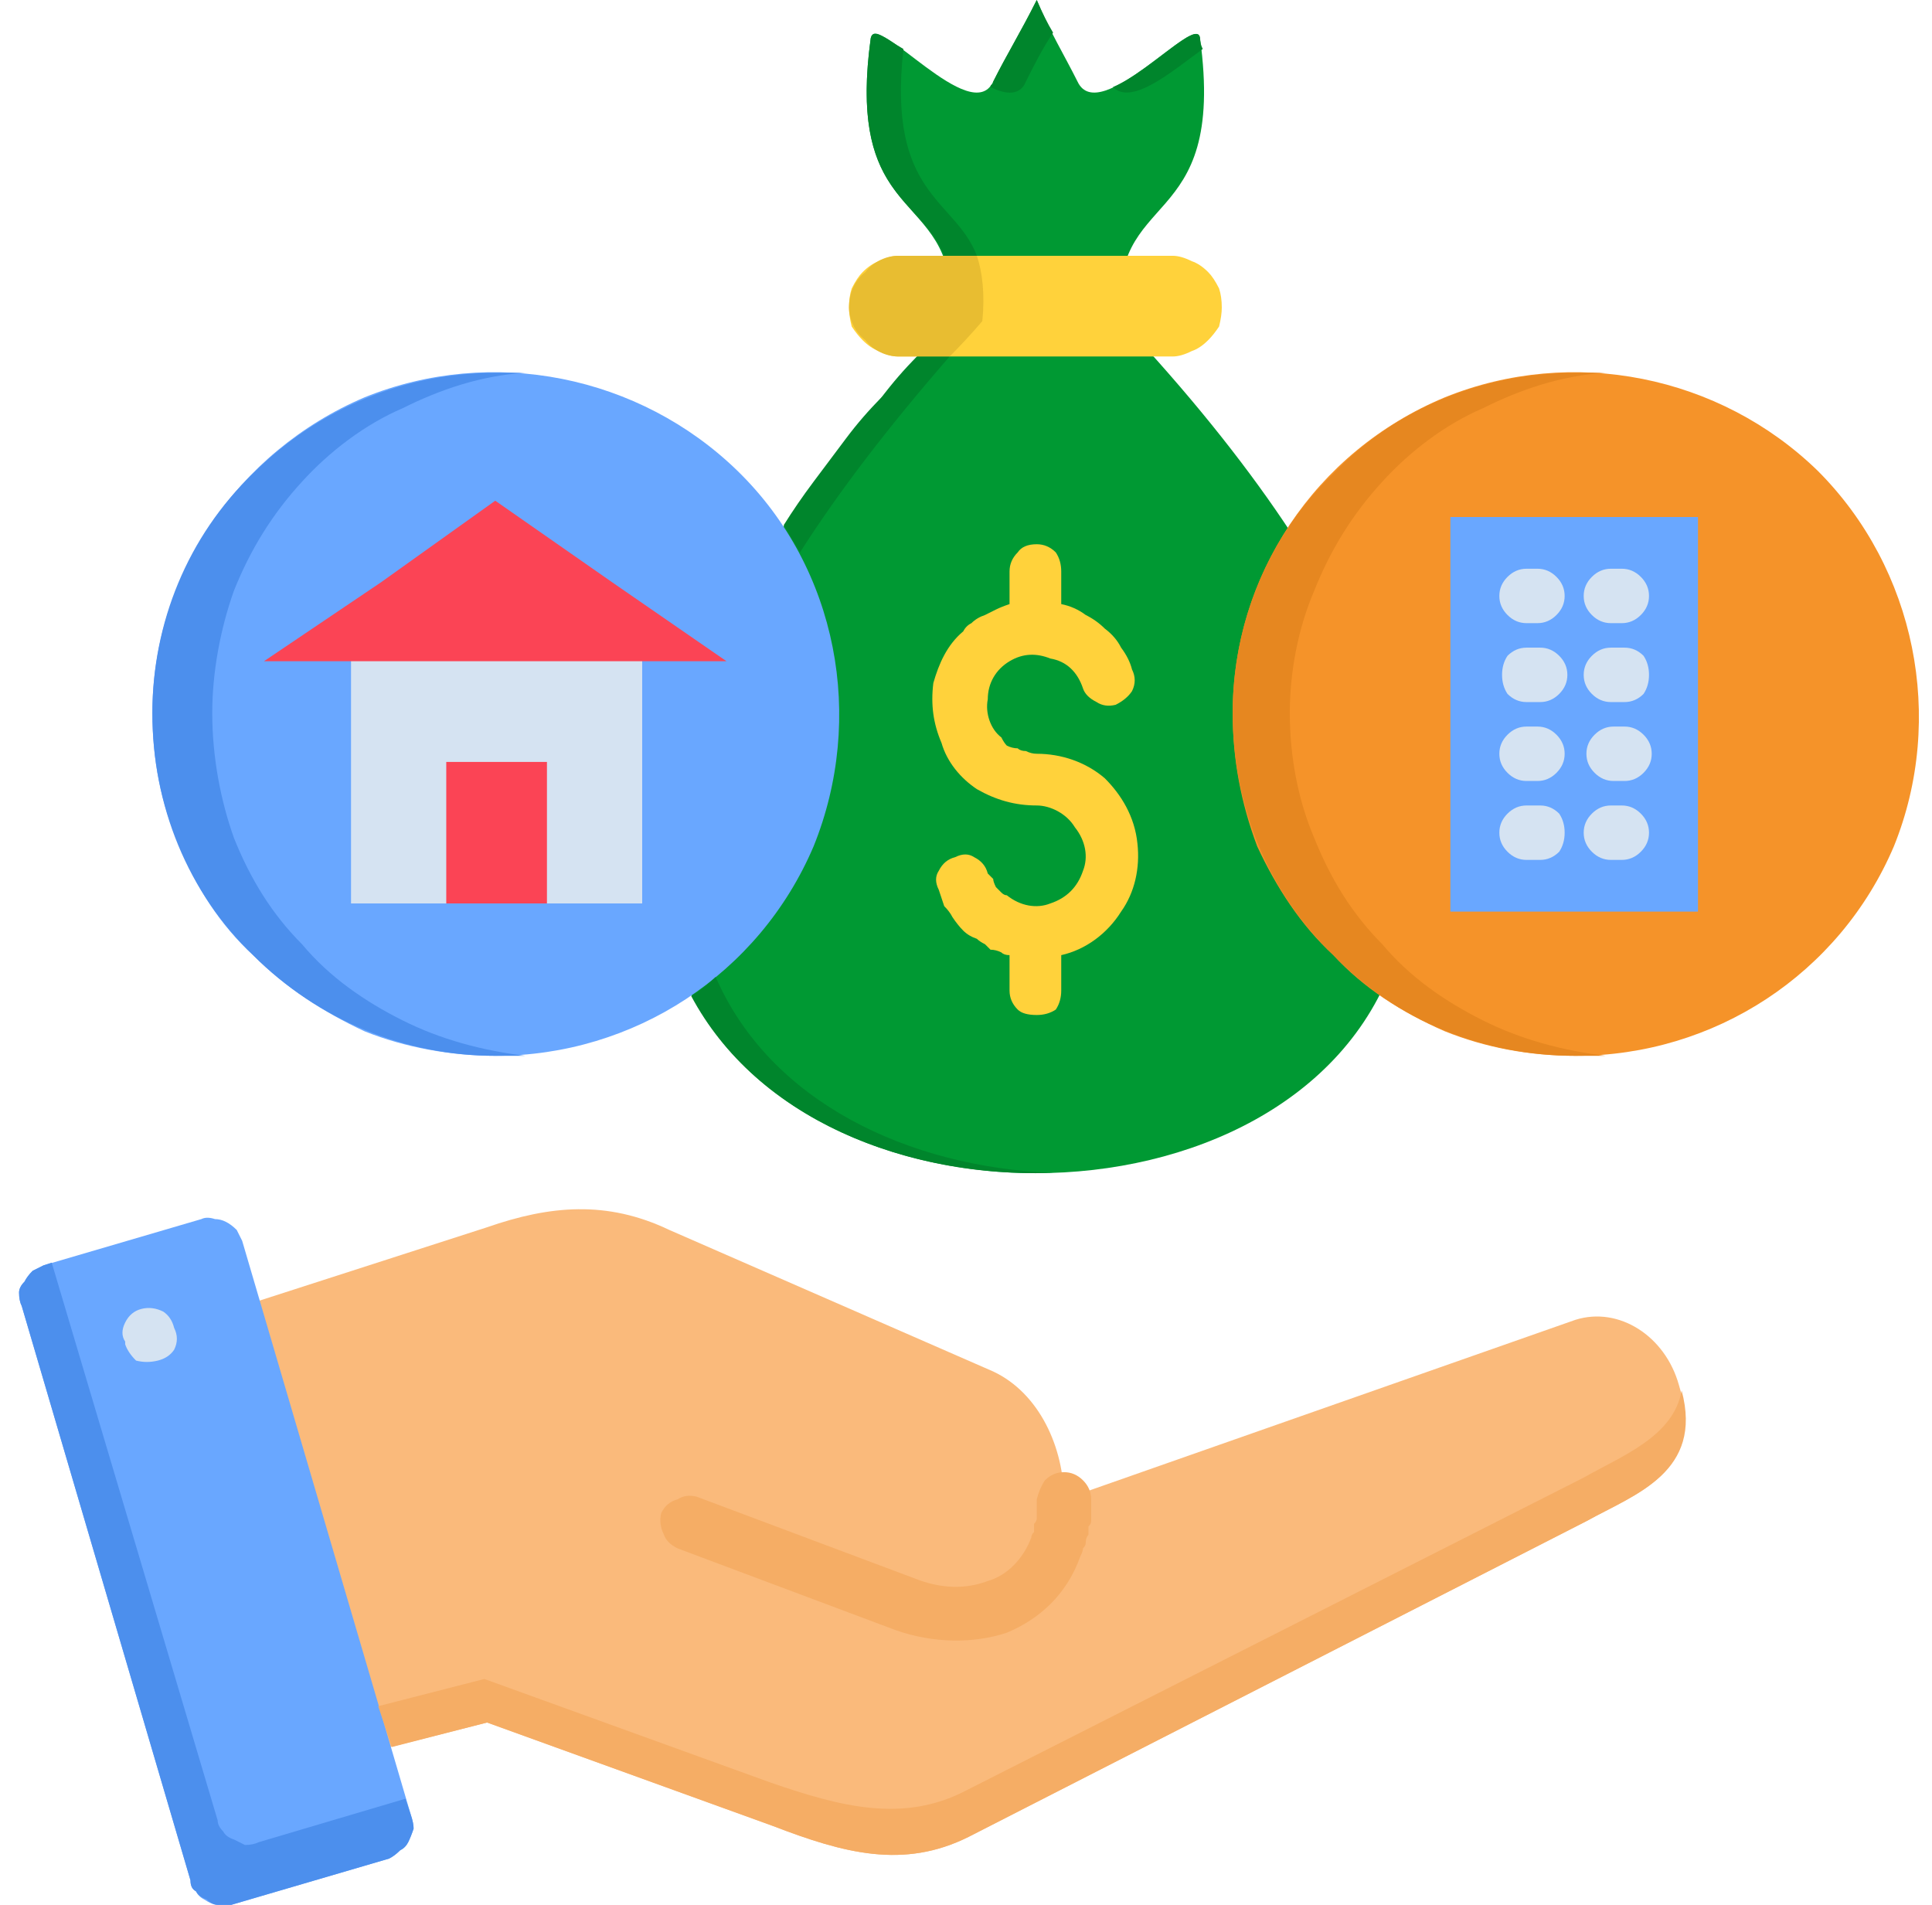
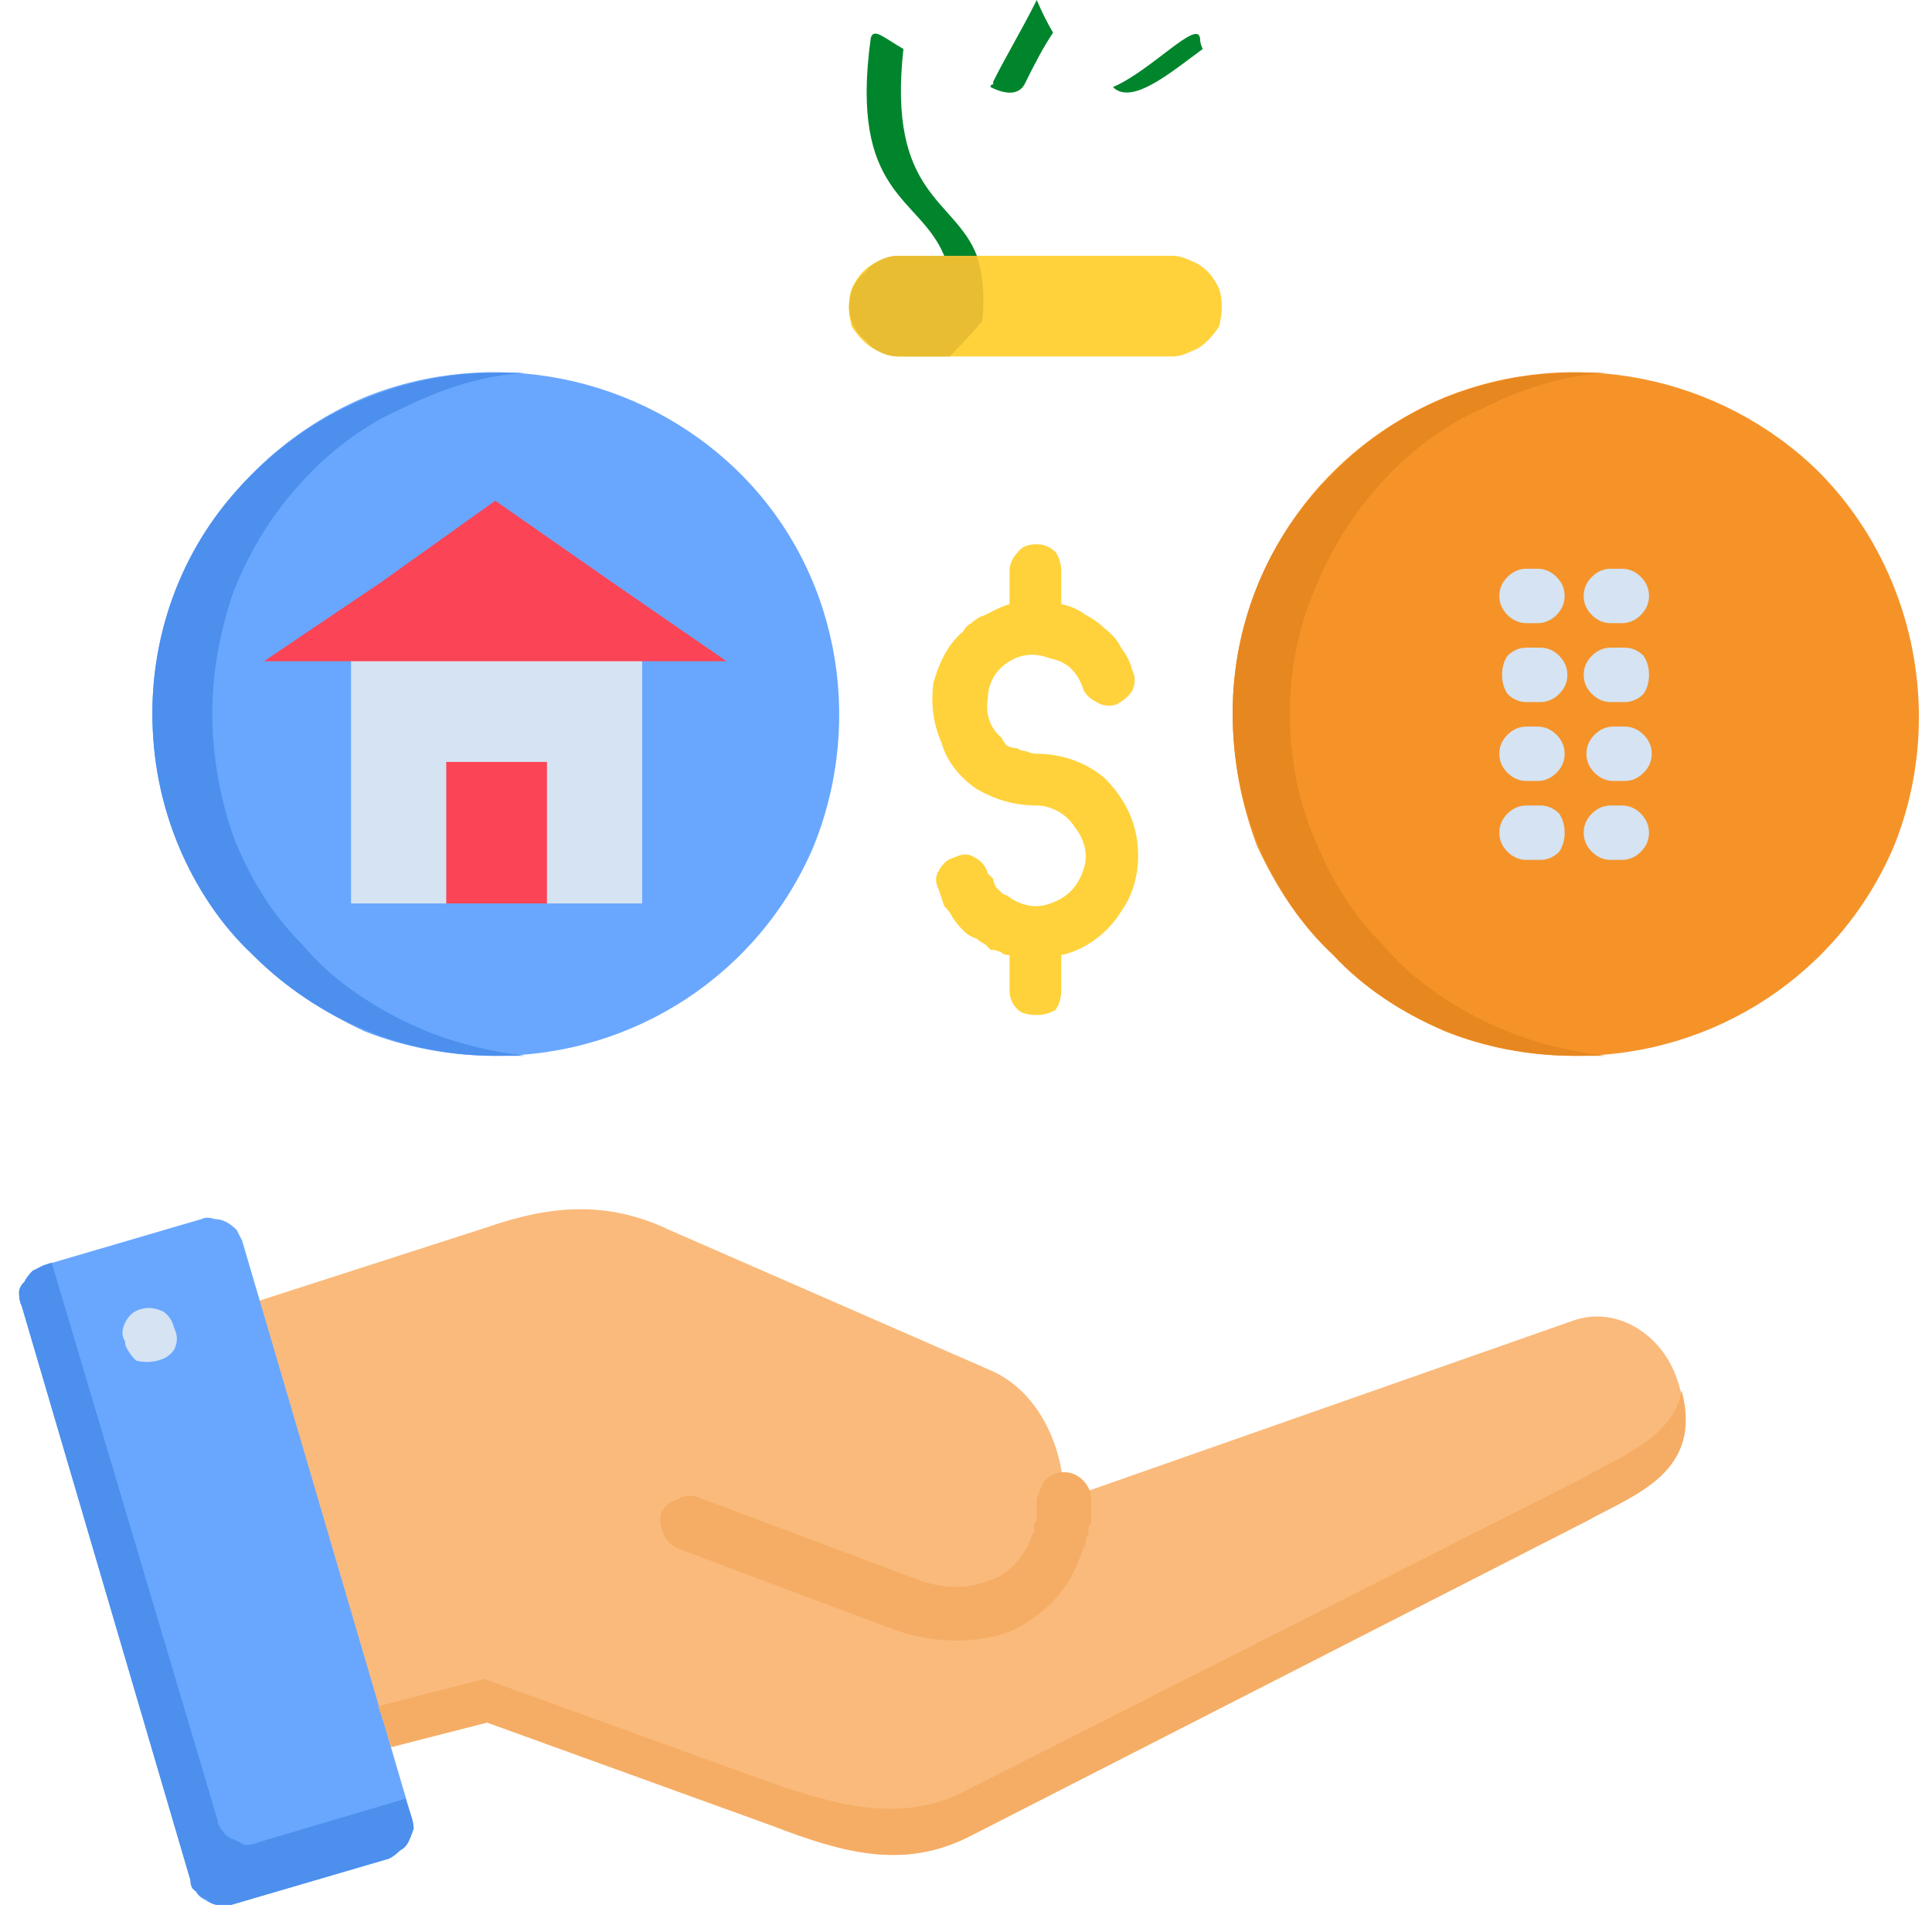
<svg xmlns="http://www.w3.org/2000/svg" version="1.2" viewBox="0 0 71 70" width="71" height="70">
  <style>.a{fill:#093}.b{fill:#ffd23b}.c{fill:#faba7b}.d{fill:#f5ad65}.e{fill:#69a7ff}.f{fill:#d5e3f2}.g{fill:#fb4455}.h{fill:#f59329}.i{fill:#4c8fed}.j{fill:#00852c}.k{fill:#e8bd31}.l{fill:#e68720}</style>
-   <path fill-rule="evenodd" class="a" d="m41.2 11.8c39.2 41.8-45.5 41.7-6.3 0 0.5-5-3.9-3.1-2.9-10.4 0.2-1 3.7 3.3 4.5 1.6 0.5-1 1-1.8 1.6-3 0.5 1.2 1 2 1.5 3 0.8 1.7 4.4-2.6 4.5-1.6 1 7.3-3.4 5.4-2.9 10.4z" />
  <path fill-rule="evenodd" class="b" d="m33 9.4h10.1q0.3 0 0.7 0.2 0.3 0.1 0.6 0.4 0.2 0.2 0.4 0.6 0.1 0.3 0.1 0.7 0 0.3-0.1 0.7-0.2 0.3-0.4 0.5-0.3 0.3-0.6 0.4-0.4 0.2-0.7 0.2h-10.1q-0.3 0-0.7-0.2-0.3-0.1-0.6-0.4-0.2-0.2-0.4-0.5-0.1-0.4-0.1-0.7 0-0.4 0.1-0.7 0.2-0.4 0.4-0.6 0.3-0.3 0.6-0.4 0.4-0.2 0.7-0.2z" />
  <path class="b" d="m39 35.1v1.3q0 0.4-0.2 0.7-0.3 0.2-0.7 0.2-0.5 0-0.7-0.2-0.3-0.3-0.3-0.7v-1.3q-0.2 0-0.3-0.1-0.2-0.1-0.4-0.1-0.1-0.1-0.2-0.2-0.2-0.1-0.3-0.2-0.3-0.1-0.5-0.3-0.2-0.2-0.4-0.5-0.1-0.2-0.3-0.4-0.1-0.3-0.2-0.6-0.2-0.4 0-0.7 0.2-0.4 0.6-0.5 0.4-0.2 0.7 0 0.4 0.2 0.5 0.6 0.1 0.1 0.2 0.2 0 0.1 0.1 0.3 0.1 0.1 0.2 0.2 0.1 0.1 0.2 0.1c0.5 0.4 1.1 0.5 1.6 0.3 0.6-0.2 1-0.6 1.2-1.2 0.2-0.5 0.1-1.1-0.3-1.6-0.3-0.5-0.9-0.8-1.4-0.8-0.8 0-1.5-0.2-2.2-0.6-0.6-0.4-1.1-1-1.3-1.7-0.3-0.7-0.4-1.4-0.3-2.2 0.2-0.7 0.5-1.4 1.1-1.9q0.1-0.2 0.3-0.3 0.2-0.2 0.5-0.3 0.2-0.1 0.4-0.2 0.2-0.1 0.5-0.2v-1.2q0-0.4 0.3-0.7 0.2-0.3 0.7-0.3 0.4 0 0.7 0.3 0.2 0.3 0.2 0.7v1.2q0.5 0.1 0.9 0.4 0.4 0.2 0.7 0.5 0.4 0.3 0.6 0.7 0.3 0.4 0.4 0.8 0.2 0.4 0 0.8-0.2 0.3-0.6 0.5-0.4 0.1-0.7-0.1-0.4-0.2-0.5-0.5c-0.2-0.6-0.6-1-1.2-1.1-0.5-0.2-1-0.2-1.5 0.1-0.5 0.3-0.8 0.8-0.8 1.4-0.1 0.5 0.1 1.1 0.5 1.4q0.1 0.2 0.2 0.3 0.2 0.1 0.4 0.1 0.1 0.1 0.3 0.1 0.2 0.1 0.4 0.1c0.9 0 1.8 0.3 2.5 0.9 0.6 0.6 1.1 1.4 1.2 2.4 0.1 0.9-0.1 1.8-0.6 2.5-0.5 0.8-1.3 1.4-2.2 1.6z" />
  <path fill-rule="evenodd" class="c" d="m39.1 55.1c0-1.9-0.9-3.9-2.6-4.7l-11.9-5.2c-2.3-1.1-4.4-0.9-6.7-0.1l-12.1 3.9 5 16.1 7.1-1.8 10.5 3.8c2.6 1 4.8 1.6 7.2 0.4l22.7-11.6c1.8-1 4.4-1.8 3.4-5-0.5-1.8-2.2-2.9-3.8-2.4z" />
  <path class="d" d="m24.9 56.9q-0.4-0.2-0.5-0.5-0.2-0.4-0.1-0.8 0.2-0.4 0.6-0.5 0.3-0.2 0.7-0.1l8 3c1 0.4 1.9 0.4 2.7 0.1 0.7-0.2 1.3-0.8 1.6-1.6q0-0.1 0.1-0.2 0-0.1 0-0.2 0-0.1 0-0.1 0.1-0.1 0.1-0.2 0-0.1 0-0.2 0-0.1 0-0.2 0-0.1 0-0.2 0-0.1 0-0.1 0.1-0.4 0.3-0.7 0.3-0.3 0.7-0.3 0.4 0 0.7 0.3 0.3 0.3 0.3 0.7 0 0.1 0 0.2 0 0.2 0 0.3 0 0.1 0 0.3 0 0.1-0.1 0.2 0 0.2 0 0.3-0.1 0.1-0.1 0.3 0 0.1-0.1 0.2 0 0.1-0.1 0.3c-0.5 1.4-1.5 2.3-2.7 2.8-1.2 0.4-2.7 0.4-4.1-0.1z" />
  <path fill-rule="evenodd" class="e" d="m1.6 46.5l5.8-1.7q0.2-0.1 0.5 0 0.2 0 0.4 0.1 0.2 0.1 0.4 0.3 0.1 0.2 0.2 0.4l6.2 21.1q0.1 0.3 0.1 0.5-0.1 0.3-0.2 0.5-0.1 0.2-0.3 0.3-0.2 0.2-0.4 0.3l-5.8 1.7q-0.2 0-0.5 0-0.2 0-0.5-0.2-0.2-0.1-0.3-0.3-0.2-0.1-0.2-0.4l-6.2-21.1q-0.1-0.2-0.1-0.5 0-0.2 0.2-0.4 0.1-0.2 0.3-0.4 0.2-0.1 0.4-0.2z" />
  <path class="f" d="m4.6 49.3q-0.2-0.3 0-0.7 0.2-0.4 0.6-0.5 0.4-0.1 0.8 0.1 0.3 0.2 0.4 0.6 0.2 0.4 0 0.8-0.2 0.3-0.6 0.4-0.4 0.1-0.8 0-0.3-0.3-0.4-0.6z" />
  <path fill-rule="evenodd" class="e" d="m18.2 38.8c5.1 0 9.7-3 11.7-7.7 1.9-4.7 0.9-10.2-2.8-13.8-3.6-3.5-9-4.6-13.7-2.7-4.7 2-7.8 6.6-7.8 11.6 0 1.7 0.3 3.3 1 4.9 0.6 1.5 1.5 2.9 2.7 4 1.2 1.2 2.6 2.1 4.1 2.8 1.5 0.6 3.2 0.9 4.8 0.9z" />
-   <path class="f" d="m12.9 22.8h10.7v10.4h-10.7z" />
+   <path class="f" d="m12.9 22.8h10.7v10.4h-10.7" />
  <path fill-rule="evenodd" class="g" d="m26.7 24.3h-3.1-10.7-3.2l4.3-2.9 4.2-3 4.3 3z" />
  <path class="g" d="m16.4 28h3.7v5.2h-3.7z" />
  <path fill-rule="evenodd" class="h" d="m57.9 38.8c5.1 0 9.7-3 11.7-7.7 1.9-4.7 0.8-10.2-2.8-13.8-3.6-3.5-9-4.6-13.7-2.7-4.8 2-7.8 6.6-7.8 11.6 0 1.7 0.3 3.3 0.9 4.9 0.7 1.5 1.6 2.9 2.8 4 1.1 1.2 2.5 2.1 4.1 2.8 1.5 0.6 3.1 0.9 4.8 0.9z" />
-   <path class="e" d="m53.3 19h9.1v14.5h-9.1z" />
  <path class="f" d="m56.1 22.9q-0.4 0-0.7-0.3-0.3-0.3-0.3-0.7 0-0.4 0.3-0.7 0.3-0.3 0.7-0.3h0.4q0.4 0 0.7 0.3 0.3 0.3 0.3 0.7 0 0.4-0.3 0.7-0.3 0.3-0.7 0.3zm0 8.7q-0.4 0-0.7-0.3-0.3-0.3-0.3-0.7 0-0.4 0.3-0.7 0.3-0.3 0.7-0.3h0.5q0.4 0 0.7 0.3 0.2 0.3 0.2 0.7 0 0.4-0.2 0.7-0.3 0.3-0.7 0.3zm3.1 0q-0.4 0-0.7-0.3-0.3-0.3-0.3-0.7 0-0.4 0.3-0.7 0.3-0.3 0.7-0.3h0.4q0.4 0 0.7 0.3 0.3 0.3 0.3 0.7 0 0.4-0.3 0.7-0.3 0.3-0.7 0.3zm-3.1-2.9q-0.4 0-0.7-0.3-0.3-0.3-0.3-0.7 0-0.4 0.3-0.7 0.3-0.3 0.7-0.3h0.4q0.4 0 0.7 0.3 0.3 0.3 0.3 0.7 0 0.4-0.3 0.7-0.3 0.3-0.7 0.3zm3.2 0q-0.4 0-0.7-0.3-0.3-0.3-0.3-0.7 0-0.4 0.3-0.7 0.3-0.3 0.7-0.3h0.4q0.4 0 0.7 0.3 0.3 0.3 0.3 0.7 0 0.4-0.3 0.7-0.3 0.3-0.7 0.3zm-3.2-2.9q-0.4 0-0.7-0.3-0.2-0.3-0.2-0.7 0-0.4 0.2-0.7 0.3-0.3 0.7-0.3h0.5q0.4 0 0.7 0.3 0.3 0.3 0.3 0.7 0 0.4-0.3 0.7-0.3 0.3-0.7 0.3zm3.1 0q-0.4 0-0.7-0.3-0.3-0.3-0.3-0.7 0-0.4 0.3-0.7 0.3-0.3 0.7-0.3h0.5q0.4 0 0.7 0.3 0.2 0.3 0.2 0.7 0 0.4-0.2 0.7-0.3 0.3-0.7 0.3zm0-2.9q-0.4 0-0.7-0.3-0.3-0.3-0.3-0.7 0-0.4 0.3-0.7 0.3-0.3 0.7-0.3h0.4q0.4 0 0.7 0.3 0.3 0.3 0.3 0.7 0 0.4-0.3 0.7-0.3 0.3-0.7 0.3z" />
  <path fill-rule="evenodd" class="i" d="m8 66.9l-6.1-20.5-0.3 0.1q-0.2 0.1-0.4 0.2-0.2 0.2-0.3 0.4-0.2 0.2-0.2 0.4 0 0.3 0.1 0.5l6.2 21.1q0 0.3 0.2 0.4 0.1 0.2 0.4 0.3 0.2 0.2 0.4 0.2 0.3 0 0.5 0l5.8-1.7q0.2-0.1 0.4-0.3 0.2-0.1 0.3-0.3 0.1-0.2 0.2-0.5 0-0.2-0.1-0.5l-0.2-0.6-5.4 1.6q-0.2 0.1-0.5 0.1-0.2-0.1-0.4-0.2-0.3-0.1-0.4-0.3-0.2-0.2-0.2-0.4z" />
  <path fill-rule="evenodd" class="d" d="m28.3 65.5l-10.5-3.8-3.9 1 0.5 1.5 3.5-0.9 10.5 3.8c2.6 1 4.8 1.6 7.2 0.4l22.7-11.6c1.8-1 4.3-1.8 3.5-4.8-0.3 1.7-2.2 2.4-3.6 3.2l-22.7 11.5c-2.3 1.2-4.6 0.6-7.2-0.3z" />
-   <path fill-rule="evenodd" class="j" d="m38.7 43.1c-5.3-0.2-10.4-2.6-12.4-7.2q-0.4 0.4-0.9 0.7c2.4 4.5 7.9 6.7 13.3 6.5z" />
-   <path fill-rule="evenodd" class="j" d="m29.4 20.3q2.1-3.3 5.5-7.2h-1.2q-0.7 0.7-1.3 1.5-0.7 0.7-1.3 1.5-0.6 0.8-1.2 1.6-0.6 0.8-1.1 1.6 0.3 0.5 0.6 1z" />
  <path fill-rule="evenodd" class="k" d="m33 13.1h1.9q0.6-0.6 1.2-1.3c0.1-1 0-1.8-0.2-2.4h-2.9c-0.4 0-0.9 0.2-1.2 0.6-0.4 0.3-0.6 0.8-0.6 1.3 0 0.4 0.2 0.9 0.6 1.2 0.3 0.4 0.8 0.6 1.2 0.6z" />
  <path fill-rule="evenodd" class="j" d="m32 1.4c-0.8 5.8 1.8 5.8 2.7 8h1.2c-0.8-2.1-3.3-2.2-2.7-7.6-0.7-0.4-1.1-0.8-1.2-0.4z" />
  <path fill-rule="evenodd" class="j" d="m38.1 0c-0.6 1.2-1.1 2-1.6 3q0 0 0 0.1 0 0 0 0-0.1 0-0.1 0.1 0 0 0 0c0.6 0.3 1.1 0.3 1.3-0.2 0.3-0.6 0.6-1.2 1-1.8q-0.3-0.5-0.6-1.2z" />
  <path fill-rule="evenodd" class="j" d="m44.1 1.4c-0.1-0.7-1.8 1.2-3.2 1.8 0.7 0.7 2.2-0.6 3.3-1.4q-0.1-0.2-0.1-0.4z" />
  <path fill-rule="evenodd" class="l" d="m47.4 26.2c0-1.5 0.3-3.1 0.9-4.5 0.6-1.5 1.4-2.8 2.5-4 1-1.1 2.3-2.1 3.7-2.7 1.4-0.7 2.9-1.2 4.5-1.3q-0.6 0-1.1 0c-3.4 0-6.6 1.3-8.9 3.7-2.4 2.3-3.7 5.5-3.7 8.8 0 3.4 1.3 6.6 3.7 8.9 2.3 2.4 5.5 3.7 8.9 3.7q0.5 0 1.1 0c-1.6-0.2-3.1-0.6-4.5-1.3-1.4-0.7-2.7-1.6-3.7-2.8-1.1-1.1-1.9-2.4-2.5-3.9-0.6-1.4-0.9-3-0.9-4.6z" />
  <path fill-rule="evenodd" class="i" d="m7.8 26.2c0-1.5 0.3-3.1 0.8-4.5 0.6-1.5 1.4-2.8 2.5-4 1-1.1 2.3-2.1 3.7-2.7 1.4-0.7 2.9-1.2 4.5-1.3q-0.5 0-1.1 0c-3.3 0-6.5 1.3-8.9 3.7-2.4 2.3-3.7 5.5-3.7 8.8 0 3.4 1.3 6.6 3.7 8.9 2.4 2.4 5.6 3.7 8.9 3.7q0.6 0 1.1 0c-1.6-0.2-3.1-0.6-4.5-1.3-1.4-0.7-2.7-1.6-3.7-2.8-1.1-1.1-1.9-2.4-2.5-3.9-0.5-1.4-0.8-3-0.8-4.6z" />
</svg>